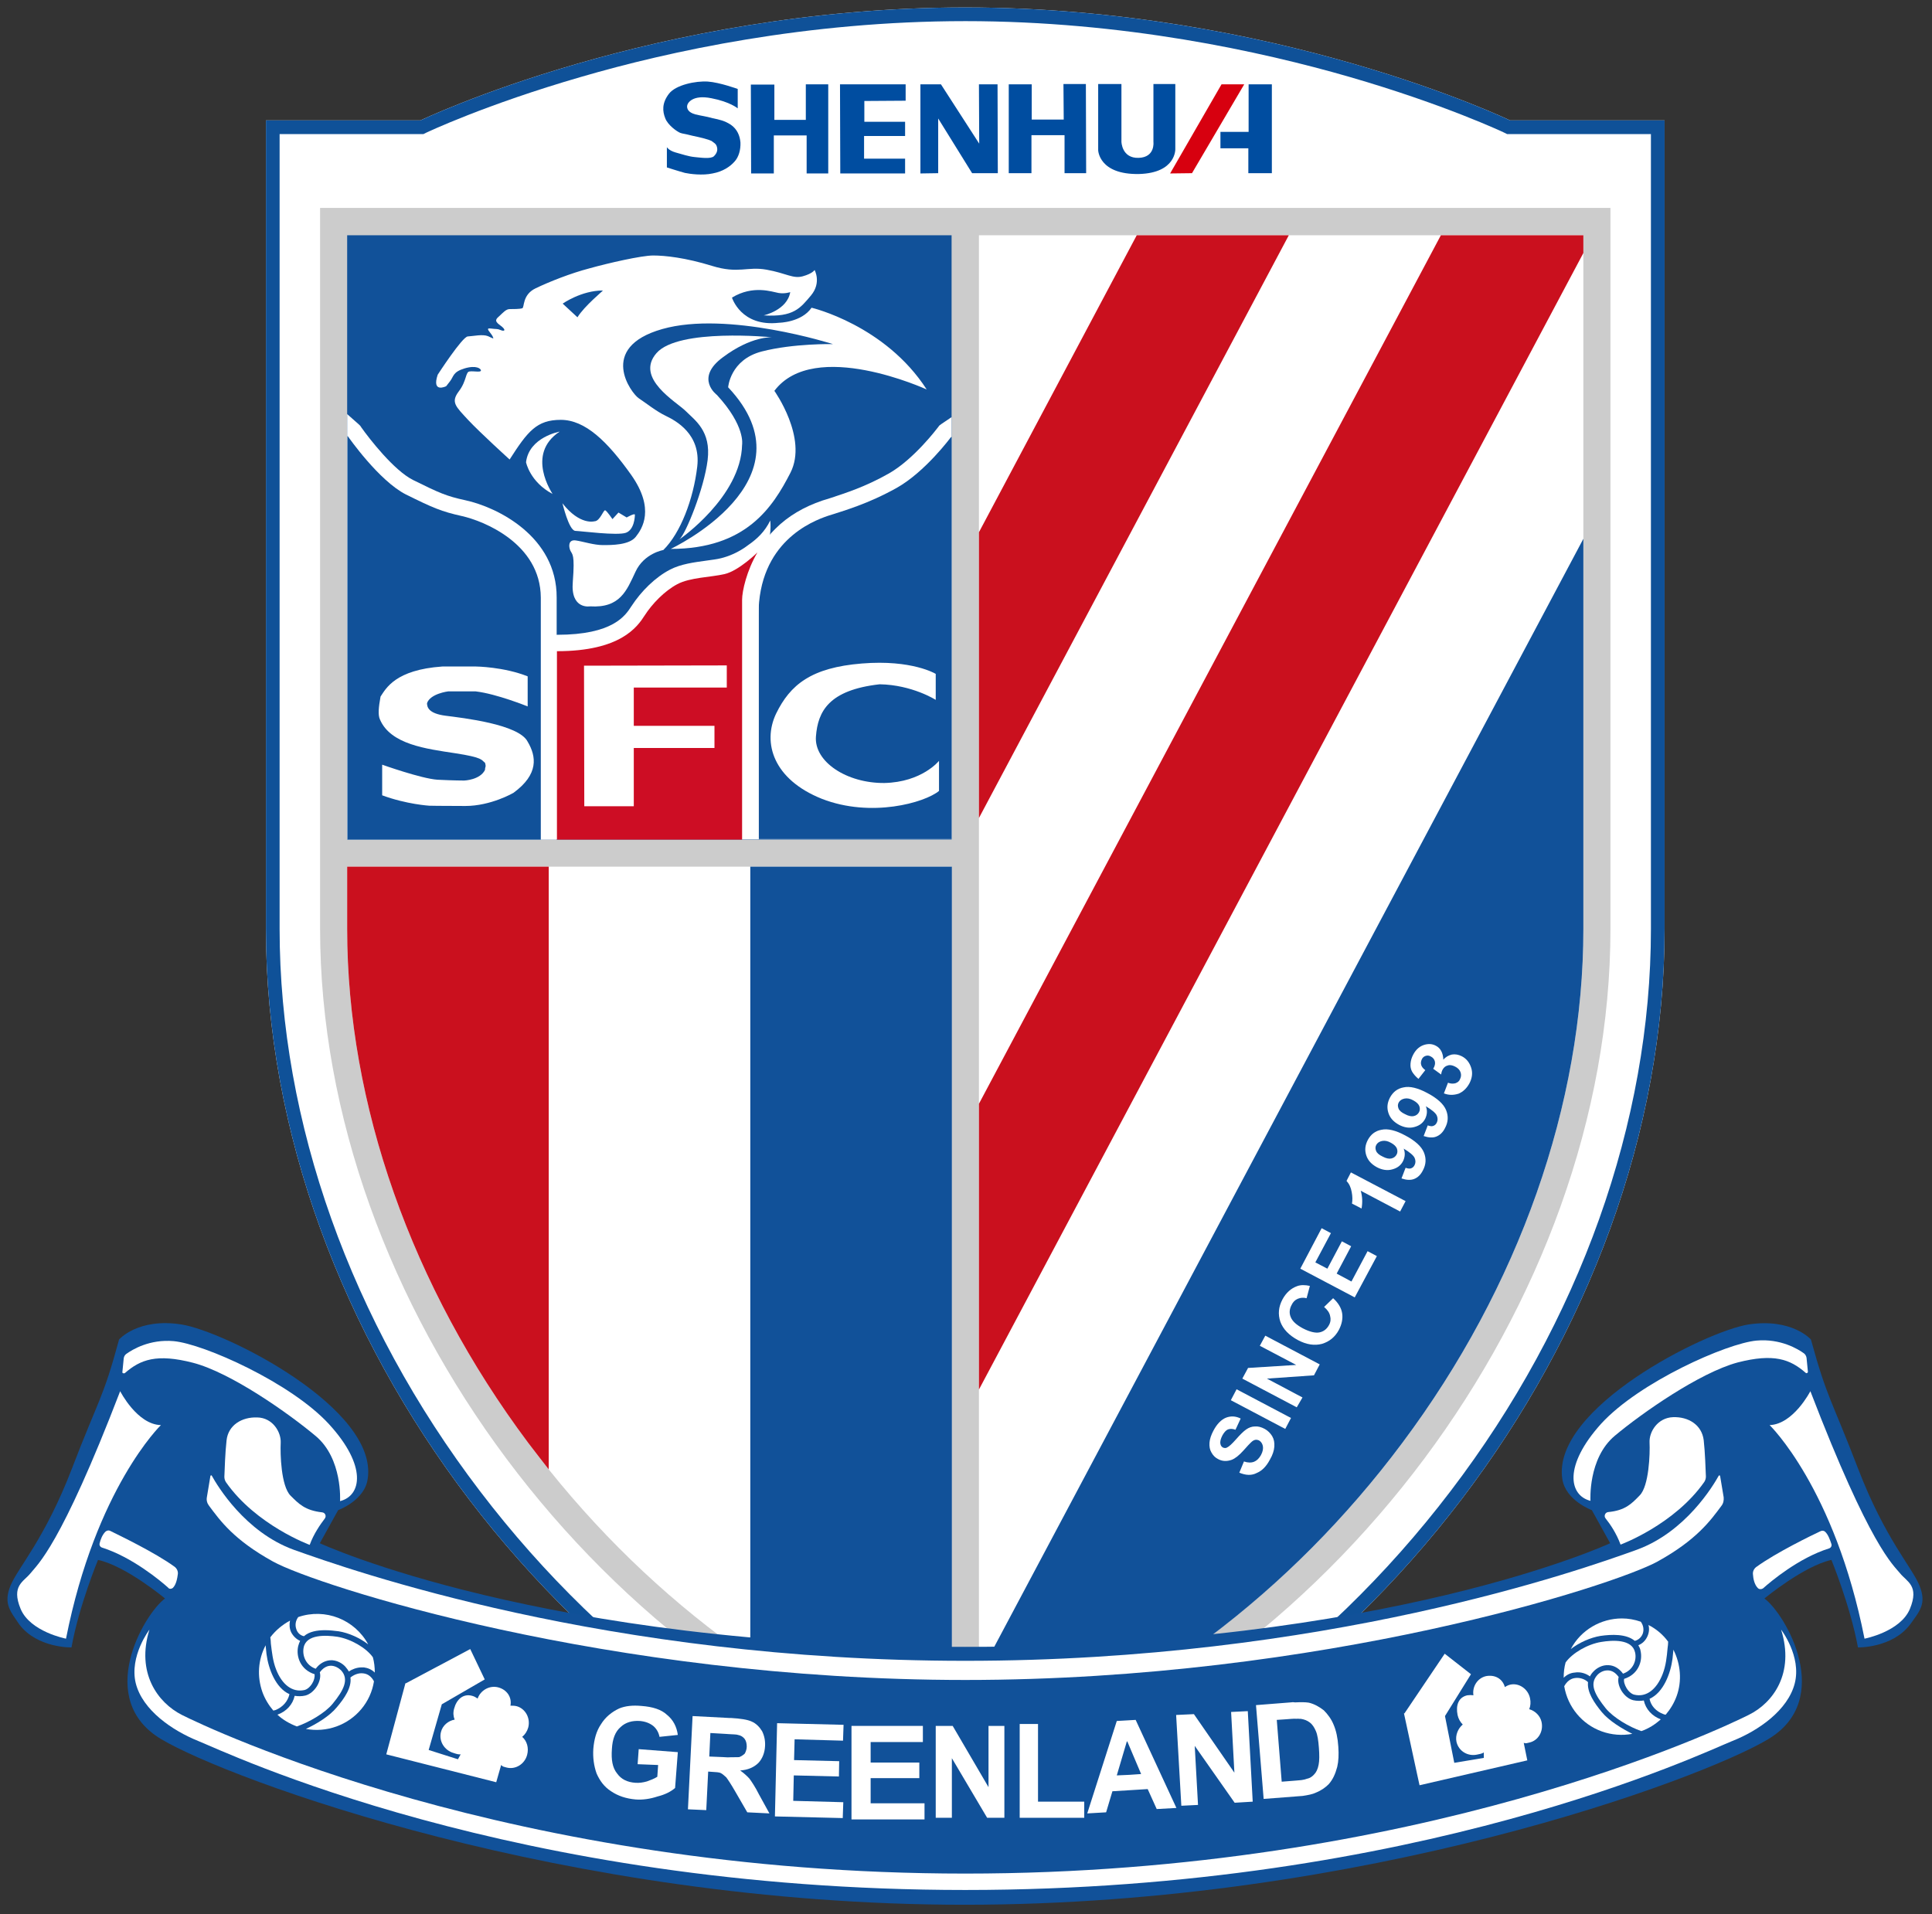
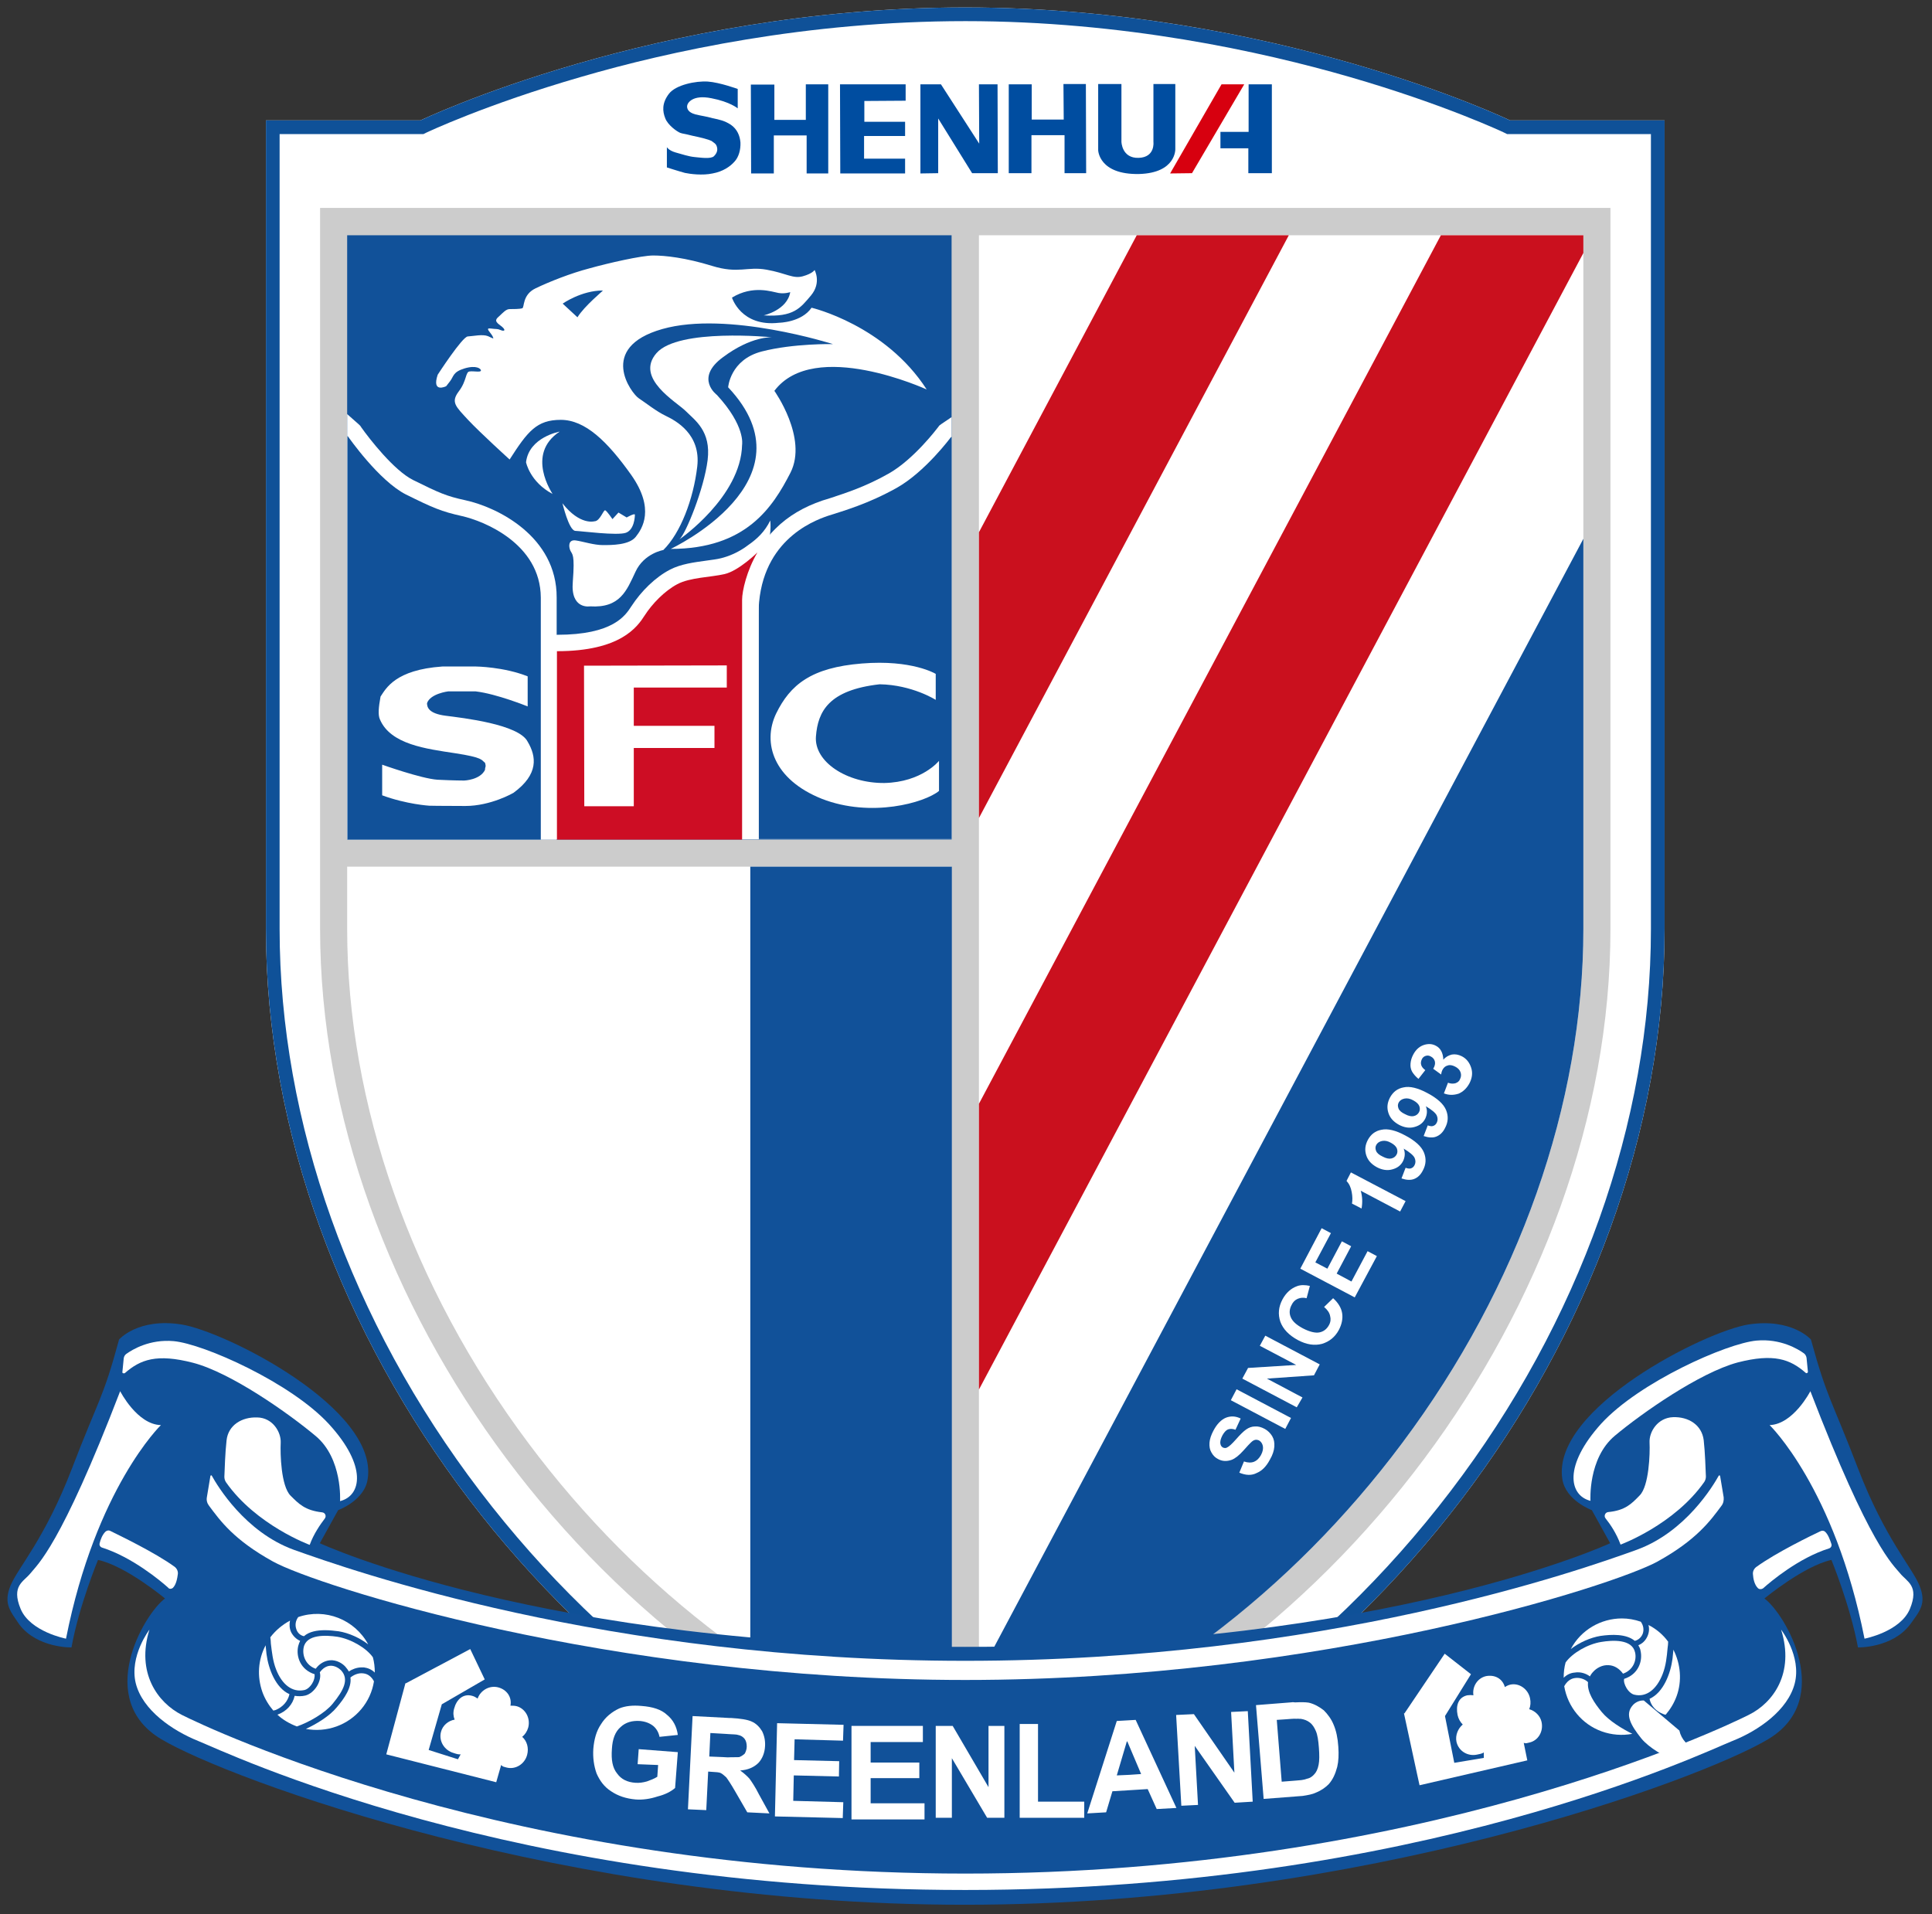
<svg xmlns="http://www.w3.org/2000/svg" version="1.1" id="图层_1" x="0" y="0" xml:space="preserve" width="254.307" height="252">
  <rect width="100%" height="100%" fill="#333333" stroke="none" />
  <style type="text/css" id="style2">.st0{fill:#fff}.st3{fill:#ca101e}.st4{fill:#115199}.st6,.st8{fill-rule:evenodd;clip-rule:evenodd;fill:#004da0}.st8{fill:#fff}</style>
  <g id="g163" transform="matrix(.36 0 0 .36 -16.943 -18.134)">
    <g id="g91">
      <g id="g28">
        <g id="g10">
          <path class="st0" d="M599.2 94.4S513.3 53.1 400 53.1c-113.3 0-199.2 41.3-199.2 41.3h-56.5v295.7c0 148.7 113 295.4 255.7 337 142.7-41.6 255.7-188.3 255.7-337V94.4z" id="path4" style="fill:#fff" />
          <path d="M400 58.1c57.9 0 108.3 11.1 140.5 20.4 34.9 10.1 56.4 20.3 56.6 20.4l1 .5h52.6v290.7c0 70.6-26 143.6-73.3 205.6C530.7 657 467.7 701.8 400 721.9c-67.7-20.1-130.7-64.9-177.4-126.2-47.3-62-73.3-135.1-73.3-205.6V99.4h52.6l1-.5c.2-.1 21.7-10.3 56.6-20.4 32.2-9.4 82.6-20.4 140.5-20.4m0-5c-113.3 0-199.2 41.3-199.2 41.3h-56.5v295.7c0 148.7 113 295.4 255.7 337 142.7-41.6 255.7-188.3 255.7-337V94.4h-56.5S513.3 53.1 400 53.1z" id="path6" style="fill:#0f5198" />
          <path d="M164.1 126.4V390c0 136.9 103.2 274.6 235.9 316.3C532.7 664.7 635.9 527 635.9 390.1V126.4Z" id="path8" style="fill:#ccc" />
        </g>
        <path class="st0" d="M405 136.4h221v253.7c0 64-23.5 130.8-66.2 187.9-40.8 54.7-95.6 95.7-154.8 116.3Z" id="path12" style="fill:#fff" />
        <path class="st3" id="polygon14" style="fill:#ca101e" d="M405 245v104.5l113.3-213.1h-55.6z" />
        <path class="st3" id="polygon16" style="fill:#ca101e" d="M573.9 136.4 405 454v104.5l221-415.6v-6.5z" />
        <path class="st4" d="M626 390.1V247.4L405 663.1v31.2c59.3-20.5 114-61.6 154.8-116.3 42.7-57.1 66.2-123.9 66.2-187.9Z" id="path18" style="fill:#115199" />
        <path class="st4" id="rect20" style="fill:#115199" d="M174 136.4h221v221H174z" />
        <path class="st0" d="M174 367.3v22.8c0 64 23.5 130.8 66.2 187.9 40.8 54.7 95.6 95.7 154.8 116.3v-327z" id="path22" style="fill:#fff" />
-         <path class="st3" d="M247.7 587.7V367.3H174v22.8c0 64 23.5 130.8 66.2 187.9 2.5 3.3 5 6.5 7.5 9.7z" id="path24" style="fill:#ca101e" />
        <path class="st4" d="M321.4 656.6c23.2 16 48 28.8 73.7 37.7v-327h-73.7z" id="path26" style="fill:#115199" />
      </g>
      <g id="g42">
        <path class="st0" d="M217.2 233.3c-6.9-1.5-9.4-2.6-19.1-7.4-7-3.5-16-15.1-18.9-19.2l-.4-.6-.5-.5-4.3-3.8v155.6h76.6v-88.5c.1-22.4-21.8-33.1-33.4-35.6z" id="path30" style="fill:#fff" />
        <path class="st4" d="M216 239.1c-7.6-1.7-10.6-3-20.5-7.9-9.9-5-21.1-21.1-21.1-21.1l-.3-.3v147.6h70.7v-88.5c-.1-19.9-21.2-28.1-28.8-29.8Z" id="path32" style="fill:#115199" />
        <path class="st0" d="M395 357.4V202.9l-3.7 2.5-.8.6-.6.8c-.1.1-8.7 11.6-18 16.8-8.5 4.8-15.5 7-21.2 8.9-1 .3-2 .6-2.9.9-6.8 2.3-12.6 5.7-17.2 10.3-8.1 8-12.3 18.6-12.3 31.7v81.9H395Z" id="path34" style="fill:#fff" />
        <path class="st4" d="M395 357.4V210.1l-.3.2s-9.3 12.6-19.8 18.5c-10.6 5.9-19.2 8.3-25.1 10.2-5.9 2-25.4 9.6-25.4 36.3v81.9H395Z" id="path36" style="fill:#115199" />
        <path class="st0" d="M310.7 254.5c-1.5.4-3.5.6-5.5.9-4.3.6-9.2 1.2-13.2 3.3-5.2 2.7-10.4 7.7-14.1 13.4-2.2 3.4-6.7 10.4-27.1 10.4h-5.9V357.3h79.6v-87.7c0-2.1-1-6.4 1.8-15.4 0 0 3.1-6.7 2.4-13.5-2 4.1-4.8 6.7-7.8 8.8-4 3.1-7.8 4.4-10.2 5z" id="path38" style="fill:#fff" />
        <path d="M294.7 264c-4.7 2.5-9.2 7.2-11.9 11.4-2.7 4.2-8.8 13.1-32.1 13.1v68.9h67.7v-87.7c0-3.2 1.7-10.7 5.6-17.3 0 0-6.8 6.7-12 7.9-5.2 1.2-12.6 1.2-17.3 3.7z" id="path40" style="fill:#cd0d24" />
      </g>
      <g id="g52">
        <path id="XMLID_88_" class="st6" d="M316.8 90s-2.8-2.4-9.6-3.7c-6.9-1.4-8.8 1.7-8.9 2.8-.1 1 .4 2.4 3 3.1 2.5.6 3.9.7 6.3 1.4 2.5.5 4.4.9 6.7 2.4 2.3 1.6 3.3 4 3.5 6.5.1 2.6-.6 5.3-2.2 7-1.6 1.8-4.2 3.6-8 4.3-3.7.8-8.2.2-10.1-.2-1.9-.5-6.6-2-6.6-2v-7.4s.7 1.2 3.1 1.9c2.5.7 4.9 1.5 7 1.7 2.2.2 5.9.8 7.1-.3 1.2-1.2 1.4-2.3 1.1-3.4-.3-1.2-1.1-1.5-2-2.2-1-.5-3.6-1.2-7-1.9-3.5-.9-3-.6-4.3-1-1.2-.4-4.7-2.9-5.6-5.4-1-2.5-1.3-5.5 1.4-9 2.5-3.2 9.8-4.7 14.2-4.4 4.3.3 10.9 2.7 10.9 2.7z" style="clip-rule:evenodd;fill:#004da0;fill-rule:evenodd" />
        <path id="XMLID_87_" class="st6" style="clip-rule:evenodd;fill:#004da0;fill-rule:evenodd" d="M341.7 94.2v-13h8.2v32.6H342V99.9h-12v13.9h-8.3l-.1-32.5h8.6v12.9z" />
        <path id="XMLID_86_" class="st6" style="clip-rule:evenodd;fill:#004da0;fill-rule:evenodd" d="M363.1 87.3v7.6H378v5.2h-15v8.3h15v5.4h-23.7l-.1-32.6h24v6z" />
        <path id="XMLID_85_" class="st6" style="clip-rule:evenodd;fill:#004da0;fill-rule:evenodd" d="M390.1 93.7v20l-6.5.1V81.2h7.5l14 21.7-.1-21.7h6.8l.1 32.5h-9.4z" />
        <path id="XMLID_84_" class="st6" style="clip-rule:evenodd;fill:#004da0;fill-rule:evenodd" d="m436 94.1-.1-13h8.2l.1 32.6h-7.9V99.8h-12.1v13.9h-8.3V81.2h8.4v12.9z" />
        <path id="XMLID_83_" class="st6" d="M448.6 81.1h8.5v21.1s.1 6.1 6.3 5.9c6.1-.2 5.4-5.8 5.4-5.8V81.1h8v23.8s.3 8.7-13.2 9.1c-14.8.3-15-8.7-15-8.7z" style="clip-rule:evenodd;fill:#004da0;fill-rule:evenodd" />
        <path id="XMLID_82_" style="clip-rule:evenodd;fill:#d7000f;fill-rule:evenodd" d="m474.9 113.8 18.8-32.6h8.3l-19.1 32.5z" />
        <path id="XMLID_12_" class="st6" style="clip-rule:evenodd;fill:#004da0;fill-rule:evenodd" d="M503.5 113.7v-9.1h-10.2v-6h10.3V81.2h8.5v32.5z" />
      </g>
      <g id="g89">
        <g id="g72">
          <path class="st0" d="m500.2 588.9 1.7-4.1c1.4.5 2.7.5 3.7.1s1.8-1.2 2.5-2.4c.7-1.3.9-2.4.7-3.4-.2-.9-.7-1.6-1.4-2-.5-.2-.9-.3-1.4-.2-.5.1-1 .4-1.6 1-.4.4-1.3 1.3-2.6 2.8-1.7 1.9-3.1 3-4.4 3.5-1.7.6-3.4.6-5-.3-1-.5-1.8-1.3-2.4-2.4-.6-1-.8-2.2-.7-3.6.1-1.3.6-2.8 1.4-4.3 1.3-2.5 2.9-4.1 4.6-4.8 1.8-.7 3.6-.6 5.4.3l-1.9 4.1c-1.1-.4-2-.4-2.8-.1-.7.3-1.4 1.1-2 2.2-.6 1.2-.9 2.2-.7 3.1.1.6.4 1 .9 1.3.5.2 1 .3 1.5 0 .7-.3 1.8-1.3 3.3-3 1.5-1.7 2.7-2.9 3.7-3.6 1-.7 2.1-1.1 3.2-1.1 1.1-.1 2.3.2 3.6.9 1.1.6 2 1.5 2.7 2.6.7 1.2.9 2.4.8 3.9-.1 1.4-.6 3-1.6 4.7-1.3 2.5-2.9 4.1-4.8 4.9-1.9 1-4 .9-6.4-.1z" id="path54" style="fill:#fff" />
          <path class="st0" d="m517 572.9-19.9-10.5 2.1-4 19.9 10.5z" id="path56" style="fill:#fff" />
          <path class="st0" d="m521.2 565-19.9-10.5 2.1-3.9 17.6-1.1-13.3-7 2-3.7 19.9 10.5-2.1 4-17.2 1.2 13 6.9z" id="path58" style="fill:#fff" />
          <path class="st0" d="m531.2 528.3 3.3-3.2c1.9 1.7 3 3.6 3.3 5.5.3 1.9-.1 4-1.2 6.1-1.4 2.6-3.5 4.3-6.2 5.1-2.7.7-5.6.3-8.8-1.4-3.3-1.8-5.4-4-6.4-6.7-.9-2.7-.7-5.4.8-8.2 1.3-2.4 3.1-4 5.3-4.8 1.3-.5 2.9-.5 4.7-.1l-1.2 4.5c-1.2-.3-2.2-.2-3.2.2s-1.8 1.2-2.3 2.3c-.8 1.5-.9 3-.3 4.4.6 1.5 2 2.8 4.4 4.1 2.5 1.3 4.6 1.8 6.1 1.5 1.5-.3 2.7-1.2 3.5-2.7.6-1.1.7-2.2.4-3.3-.2-1.1-.9-2.2-2.2-3.3z" id="path60" style="fill:#fff" />
          <path class="st0" d="m542.4 524.8-19.9-10.5 7.8-14.8 3.4 1.8L528 512l4.4 2.3 5.3-10 3.4 1.8-5.3 10 5.4 2.9 5.9-11.1 3.4 1.8z" id="path62" style="fill:#fff" />
          <path class="st0" d="m561 489.6-2 3.8-14.4-7.6c.6 2.1.7 4.2.3 6.5l-3.5-1.8c.2-1.2.2-2.6-.1-4.2-.3-1.7-.9-3-1.9-4.1l1.6-3.1z" id="path64" style="fill:#fff" />
          <path class="st0" d="m559.5 481.3 1.5-3.9c.8.3 1.5.4 2 .2.6-.2 1-.6 1.3-1.2.4-.8.4-1.7 0-2.6-.4-.9-1.8-2.1-4-3.4.6 1.5.5 3-.2 4.5-.8 1.6-2.1 2.6-4 3.1-1.8.5-3.7.2-5.6-.8-2-1.1-3.3-2.5-3.9-4.4-.6-1.9-.4-3.7.6-5.6 1.1-2 2.7-3.3 5-3.7 2.2-.5 5.2.2 8.7 2.1 3.6 1.9 5.9 4 6.8 6.2.9 2.2.8 4.4-.4 6.6-.8 1.6-1.9 2.6-3.2 3.1-1.3.5-2.8.4-4.6-.2zm-3.8-13c-1.2-.7-2.3-.9-3.3-.7-1 .2-1.7.7-2.1 1.4-.4.7-.4 1.4-.1 2.2.3.8 1.1 1.5 2.4 2.1 1.3.7 2.4.9 3.2.7.9-.2 1.5-.7 1.9-1.4.4-.7.4-1.5.1-2.3-.3-.7-1-1.4-2.1-2z" id="path66" style="fill:#fff" />
          <path class="st0" d="m567.6 465.8 1.5-3.9c.8.3 1.5.4 2 .2.6-.2 1-.6 1.3-1.2.4-.8.4-1.7 0-2.6-.4-.9-1.8-2.1-4-3.4.6 1.5.5 3-.2 4.5-.8 1.6-2.1 2.6-4 3.1-1.8.5-3.7.2-5.6-.8-2-1.1-3.3-2.5-3.9-4.4-.6-1.9-.4-3.7.6-5.6 1.1-2 2.7-3.3 5-3.7 2.2-.5 5.2.2 8.7 2.1 3.6 1.9 5.9 4 6.8 6.2.9 2.2.8 4.4-.4 6.6-.8 1.6-1.9 2.6-3.2 3.1-1.2.5-2.8.4-4.6-.2zm-3.7-13c-1.2-.7-2.3-.9-3.3-.7-1 .2-1.7.7-2.1 1.4-.4.7-.4 1.4-.1 2.2.3.8 1.1 1.5 2.4 2.1 1.3.7 2.4.9 3.2.7.9-.2 1.5-.7 1.9-1.4.4-.7.4-1.5.1-2.3-.3-.7-1-1.4-2.1-2z" id="path68" style="fill:#fff" />
          <path class="st0" d="m575 450.2 1.5-3.9c1 .4 1.9.4 2.7.2.8-.3 1.4-.7 1.7-1.5.4-.8.5-1.6.2-2.5-.3-.9-1-1.6-2-2.1s-1.9-.7-2.7-.4c-.8.2-1.4.7-1.8 1.4-.3.5-.5 1.1-.6 1.9l-2.9-2.1c.6-1 .8-1.9.6-2.7-.2-.8-.7-1.4-1.5-1.8-.7-.4-1.3-.4-1.9-.2-.6.2-1.1.6-1.4 1.3-.3.7-.4 1.3-.2 2s.7 1.3 1.5 1.9l-2.5 3.2c-1.1-.9-1.8-1.8-2.3-2.6-.5-.9-.7-1.9-.6-3 .1-1.1.4-2.2 1-3.3 1-1.9 2.4-3.1 4.2-3.6 1.5-.4 2.8-.3 4.1.4 1.7.9 2.6 2.6 2.7 5.1.8-1 1.9-1.6 3.1-1.9 1.2-.2 2.4 0 3.6.6 1.8.9 2.9 2.4 3.5 4.3.6 1.9.3 3.8-.7 5.7-1 1.8-2.3 3-3.9 3.7-1.9.6-3.6.6-5.4-.1z" id="path70" style="fill:#fff" />
        </g>
        <g id="g82">
          <path class="st0" d="M295.5 247.6s22.5-15.5 22.9-34.6c0 0 1.3-6.8-9.2-18.2 0 0-8.3-6.1 2.2-13.8 10.4-7.8 17.9-7.3 17.9-7.3s-34.2-3.4-42.2 5.8 7.3 17.8 10.7 21.2c3.4 3.4 9.3 7.3 8 17.9-1.3 10.5-8 27-10.3 29z" id="path74" style="fill:#fff" />
          <path class="st0" d="M251.7 208.2s-11.2 2-12.3 11.2c0 0 1.4 7.2 9.7 11.6 0-.1-10-14.5 2.6-22.8z" id="path76" style="fill:#fff" />
          <path class="st0" d="M257.4 244.5c2.4.1 15.3 1.8 18.5.7 3.1-1.1 3.3-5.9 3.3-6.6 0-.7-3 1-3 1l-3-1.8-2.2 2.4s-1.9-2.8-2.6-3.2c-.7-.4-1.9 4-4 4 0 0-5.3 1.6-11.7-6.6 0-.2 2.3 9.9 4.7 10.1z" id="path78" style="fill:#fff" />
          <path class="st0" d="M385.9 192.8c-15.2-23.6-42.1-29.9-42.1-29.9-3.7 5.4-11.9 5.5-11.9 5.5-13.9 1.6-17.2-9.2-17.2-9.2 7.7-4.7 14.7-2.1 17-1.7 2.3.4 4.3-.3 4.3-.3-1.1 6.6-9.7 8.5-9.7 8.5 11 .7 13.4-2.7 17.3-7.3 3.9-4.7 1.3-9.3 1.3-9.3s-.7 1.3-4.3 2.3c-3.6 1-6-1.1-13.2-2.4-7.2-1.3-10.3 1.6-20-1.4s-17.2-3.8-21.5-3.8c-4.3 0-16.5 2.8-23.3 4.7-6.9 1.8-14.7 4.9-19.7 7.3-5 2.4-4 7.1-4.9 7.3-.9.3-3.3.3-4.6.3-1.3 0-2.4 1.3-3.6 2.4-1.2 1.1-2.3 1.8.1 3.5s1.7 2.4.3 1.8c-1.4-.6-1.6-.3-3.7-.6-2.2-.3-.2 1.3.6 2.7.7 1.4.4 1-1.6.1-2-.8-5.4 0-7.4.1s-11 14-11 14c-2.3 6.9 3.1 4.2 3.1 4.2l1.4-1.8c1.4-1.8 1-3.4 5.3-4.7 4.3-1.3 6.1.1 6 .8-.1.7-2.6.1-4.1.3-1.6.1-1 3.4-4 7.3-3 4-1.1 5.5 3.4 10.4 4.6 4.9 15.2 14.5 15.2 14.5 6.6-10.3 9.9-14.5 18.7-14.5 8.9 0 17 7.8 25.8 20.2 8.7 12.4 4 19.6 1.6 22.6s-8.7 3-12 3c-3.3 0-7.2-1.3-9.9-1.7-2.7-.4-2.7 2.1-2 3.7.7 1.5 1.7 1.1.9 11.4-.9 10.3 6.3 9 6.3 9 11 .7 13.4-5.8 16.6-12.6 3.1-6.8 10.2-8 10.2-8 6.3-6.2 11-18.6 12.4-30.5 1.4-11.9-7.9-16.8-11.4-18.5-3.6-1.7-7.4-4.8-10-6.5-2.6-1.7-15.3-18.5 8.6-25.3 23.9-6.8 62.4 5.5 62.4 5.5s-14.4-.3-26 2.7-12.3 13.1-12.3 13.1c32.2 34.2-21 59.1-21 59.1 27.5 0 37.3-15.2 43.8-27.9 6.4-12.7-5.9-29.9-5.9-29.9 14.6-19.4 55.7-.5 55.7-.5zm-127.7-26.4-5.4-5s6.8-4.8 14.7-4.8c.1.1-6.7 5.6-9.3 9.8z" id="path80" style="fill:#fff" />
        </g>
        <g id="g87">
          <path id="XMLID_51_" class="st8" style="clip-rule:evenodd;fill:#fff;fill-rule:evenodd" d="M278.8 301.8v14h29.5v8.1h-29.5v21.3h-18.1l-.1-51.4 52.2-.1v8.1z" />
          <path id="XMLID_50_" class="st8" d="M389.2 306.3v-9.5s-8.6-5.3-27-3.8c-18.5 1.5-26.2 7.7-31.4 18.4-5 10.6-1 24 16.8 31.1 18 7 37.6 1.4 42.8-2.9v-11s-6.2 7.8-20 8.1c-13.8.1-25.7-7.8-25-17 .7-9.2 4.7-17 23.3-19.1 11.9.2 20.5 5.7 20.5 5.7" style="clip-rule:evenodd;fill:#fff;fill-rule:evenodd" />
          <path id="XMLID_49_" class="st8" d="M240 297.7v11s-11.3-4.6-19-5.5h-10.1s-6.5.8-7.7 4.3c0 1.5.6 3.8 6.8 4.6 6.2.8 26.8 3.1 30 9.5 3.2 5.4 4.1 11.9-5.2 18.7 0 0-8.2 4.8-17.6 4.8-9.4 0-13.2-.1-13.2-.1s-8.3-.5-17.2-3.8V330s14.3 5.1 20.2 5.5c5.9.3 9.8.3 9.8.3s5.8-.2 7.6-3.9c0-1.3.5-.9 0-2.6-1.4-1-.5-1.9-11-3.5s-23.5-3.2-27.4-12.3c-.8-1.7-.5-4.5.2-8.4 2-3 5.4-9.8 22.6-11h12.3s10.1.1 18.9 3.6" style="clip-rule:evenodd;fill:#fff;fill-rule:evenodd" />
        </g>
      </g>
    </g>
    <g id="g117">
      <path class="st4" d="M748.9 630.2c-2.7-6.7-12.6-17.1-22.5-42.9-9.9-25.8-11.2-25.3-17.2-47.1 0 0-6.9-7.9-22.8-5.5-15.9 2.5-72 30.7-68.1 56.5 1.2 7.9 10.8 11.4 10.8 11.4l6.7 12.1s-81.6 37.9-235.9 37.9S164 614.7 164 614.7l6.7-12.1s9.7-3.5 10.8-11.4c4-25.8-52.2-54-68.1-56.5-15.9-2.5-22.8 5.5-22.8 5.5-5.9 21.8-7.3 21.3-17.2 47.1-9.9 25.8-19.7 36.2-22.5 42.9-2.7 6.7 0 9.4 3.3 14.3 6.6 8.6 19 8.3 19 8.3 2.7-15.1 9.7-32 9.7-32 10.2 2.2 24.5 14.1 24.5 14.1-7.9 5.9-25.8 37-1.3 51.5 24.4 14.5 147.4 60.5 293.7 60.5 146.3 0 269.3-45.9 293.7-60.5 24.4-14.5 6.6-45.6-1.3-51.5 0 0 14.4-11.9 24.5-14.1 0 0 6.9 16.8 9.7 32 0 0 12.4.3 19-8.3 3.5-4.9 6.2-7.6 3.5-14.3z" id="path93" style="fill:#115199" />
      <g id="g115">
        <path class="st0" d="M124.5 590c-.1-.2-.4-.2-.5.1l-1.3 7.8c-.2 1.1.1 2.2.8 3.1 4.1 5.5 9.1 12.5 23.4 20.4 15.5 8.6 122.2 43.3 253.1 43.3 130.9 0 237.5-34.7 253.1-43.3 14.3-7.9 19.4-15 23.4-20.4.7-.9.9-2 .8-3.1l-1.3-7.8c0-.2-.4-.3-.5-.1-2 3.6-12.1 20.6-30 27.1-20.2 7.3-114.1 40.6-245.5 40.6s-225.3-33.4-245.5-40.6c-17.9-6.5-28-23.5-30-27.1z" id="path95" style="fill:#fff" />
        <path class="st0" d="M105.9 571.5c-8.7-.2-14.9-12.4-14.9-12.4-21.9 57-30.3 63.4-32.8 66.6-2.5 3.1-7.1 4.5-3.6 13 3.5 8.4 16.6 10.9 16.6 10.9 10.9-55.1 34.7-78.1 34.7-78.1z" id="path97" style="fill:#fff" />
        <path class="st0" d="M110.3 631c1.2-1.2 1.6-3.5 1.8-5.1.1-1-.4-2-1.2-2.6-7.3-5.3-20.3-11.5-23.5-13.1-.5-.3-1.2-.2-1.7.2-1.2 1.1-1.9 3-2.2 4.3-.2.7.2 1.4.9 1.6 11 3.5 21.3 12.1 24.1 14.6.4.6 1.2.6 1.8.1z" id="path99" style="fill:#fff" />
        <path class="st0" d="M92.7 552.5c5.7-5 11.7-7.2 24.9-3.8 13.9 3.6 35 18.5 44.9 26.8 9.9 8.3 8.9 23.8 8.9 23.8 7.9-2 9.9-12.9-4-28.1-13.9-15.2-45.9-29.4-56.8-30.4-8.8-.8-15.2 3.1-17.4 4.7-.5.4-.8.9-.9 1.6l-.5 5.1c0 .3.5.5.9.3z" id="path101" style="fill:#fff" />
        <path class="st0" d="M141.1 568.7c-5.6-.2-10.6 2.8-11.2 8.4-.5 4.4-.7 10.7-.8 13.3 0 .7.2 1.4.6 2 11 15.7 30.6 22.9 30.6 22.9 1.5-4.1 3.9-7.5 5.5-9.6.7-.9.2-2.2-1-2.3-6.2-.7-8.5-3.1-11.5-6.1-3.5-3.5-3.8-15.4-3.6-19.3.2-3.9-2.9-9.2-8.6-9.3z" id="path103" style="fill:#fff" />
        <path class="st0" d="M686.4 677.5c-8.9 4.5-120.4 58-286.4 58-166 0-277.5-53.5-286.4-58-8.9-4.5-16.8-15.4-11.9-31.2 0 0-7.4 9.7-5 19.6 2.5 9.9 13.4 17.3 22.8 21.1 9.4 3.7 114.5 54.5 280.5 54.5s271.1-50.8 280.5-54.5c9.4-3.7 20.3-11.2 22.8-21.1 2.5-9.9-5-19.6-5-19.6 5 15.9-2.9 26.8-11.9 31.2z" id="path105" style="fill:#fff" />
        <path class="st0" d="M741.8 625.7c-2.5-3.1-10.9-9.6-32.8-66.6 0 0-6.2 12.1-14.9 12.4 0 0 23.8 23 34.7 78.1 0 0 13.1-2.5 16.6-10.9 3.5-8.5-1.1-9.9-3.6-13z" id="path107" style="fill:#fff" />
        <path class="st0" d="M714.4 610.5c-.4-.4-1.1-.5-1.7-.2-3.2 1.5-16.2 7.8-23.5 13.1-.8.6-1.3 1.6-1.2 2.6.1 1.6.5 3.8 1.8 5.1.5.5 1.3.5 1.9.1 2.8-2.5 13-11.1 24.1-14.6.7-.2 1.1-.9.9-1.6-.5-1.5-1.2-3.5-2.3-4.5z" id="path109" style="fill:#fff" />
        <path class="st0" d="M628.6 599.2s-1-15.5 8.9-23.8 31.1-23.1 44.9-26.8c13.2-3.4 19.2-1.2 24.9 3.8.3.3.8 0 .8-.4l-.5-5.1c-.1-.6-.4-1.2-.9-1.6-2.2-1.6-8.6-5.5-17.4-4.7-10.9 1-42.9 15.2-56.8 30.4-13.8 15.3-11.8 26.2-3.9 28.2z" id="path111" style="fill:#fff" />
        <path class="st0" d="M635.1 603.3c-1.1.1-1.7 1.4-1 2.3 1.7 2.1 4 5.5 5.5 9.6 0 0 19.6-7.2 30.6-22.9.4-.6.6-1.3.6-2-.1-2.5-.3-8.9-.8-13.3-.7-5.6-5.6-8.6-11.2-8.4-5.6.2-8.8 5.3-8.6 9.3.2 4-.2 15.9-3.6 19.3-3 3.1-5.3 5.5-11.5 6.1z" id="path113" style="fill:#fff" />
      </g>
    </g>
    <g id="g161">
      <path id="XMLID_100_" class="st0" d="M606.2 675.4c.5-1.2.6-2.6.3-4-.7-3.4-4-5.7-7.2-5-.8.2-1.4.5-2 .9-.9-3.2-3.8-4.6-6.9-4-3.1.7-5.1 3.8-4.6 7-.7-.1-1.4-.1-2.2 0-3.3.7-4.3 3.7-3.6 7.2.3 1.4 1 2.6 1.9 3.5-1.7 1.4-2.8 3.9-2.3 6.3.8 3.5 4.2 5.4 7.5 4.7.9-.2 1.8-.3 2.5-.8v2l-10.8 1.8-3.4-17.1 9.5-15.3-9.6-7.5-14.7 21.8h-.2l4.8 22.2.9 4.1 39.4-9.1-1.3-6.4c.9.3 1 .1 2-.1 3.3-.7 5.3-4.1 4.5-7.6-.5-2.2-2.3-4-4.5-4.6z" style="fill:#fff" />
      <path id="XMLID_99_" class="st0" d="M238 685.5c1-.8 1.8-2 2.2-3.4.9-3.4-1-6.9-4.2-7.8-.8-.2-1.5-.2-2.3-.2.6-3.2-1.4-5.9-4.5-6.7-3.1-.8-6.4 1-7.5 4.1-.6-.4-1.2-.8-2-1-3.3-.9-5.7 1.3-6.6 4.7-.4 1.4-.3 2.8.2 4-2.3.4-4.4 2.1-5 4.5-.9 3.5 1.4 6.8 4.6 7.7.9.3 1.8.6 2.6.5l-1 1.8-10.7-3.4 4.8-16.7 15.7-9.1-5.3-11.1-23.5 12.5h-.2l-5.9 21.9-1.1 4.1 40.2 10.2 1.8-6.3c.7.7.9.6 1.9.9 3.3.9 6.7-1.2 7.6-4.6.7-2.6-.1-5.1-1.8-6.6z" style="fill:#fff" />
      <path id="XMLID_98_" class="st0" d="m280.2 695.5.4-5.5 14.3 1.1-1 13.1c-1.5 1.3-3.6 2.4-6.4 3.1-2.7.9-5.5 1.3-8 1.1-3.5-.3-6.5-1.3-9-3-2.5-1.6-4.1-3.8-5.3-6.5-1-2.8-1.4-5.8-1.2-9 .3-3.5 1.1-6.5 2.8-9 1.6-2.6 3.9-4.5 6.7-5.8 2.2-.9 4.9-1.2 8.1-.9 4.1.3 7.3 1.3 9.4 3.3 2.2 1.8 3.5 4.3 3.9 7.3l-6.7.7c-.3-1.6-1.1-3-2.3-4-1.3-1-2.8-1.6-4.8-1.8-2.9-.2-5.3.5-7.1 2.2-2 1.7-3 4.4-3.2 8-.3 4 .2 6.9 1.9 9 1.5 2.1 3.7 3.2 6.7 3.4 1.4.1 2.8-.1 4.2-.5 1.4-.5 2.7-1 3.8-1.7l.3-4.3z" style="fill:#fff" />
      <path class="st0" d="M324.6 706.6c-1.4-2.8-2.7-4.7-3.5-5.8-.9-1-2-2-3.4-3 2.9-.2 5.1-1.2 6.7-2.8 1.4-1.5 2.3-3.7 2.4-6.2.1-2-.3-3.8-1.1-5.4-1-1.6-2.2-2.8-3.8-3.5-1.5-.7-4.1-1.1-7.6-1.3h-.6l-13.4-.7-1.7 34.1 6.7.3.7-14.1 1.4.1c1.4.1 2.6.1 3.3.5.6.3 1.2.9 1.9 1.5.6.8 1.7 2.4 3.3 5.2l4.4 7.6 8.1.4zM313.1 693c-.6 0-1.2-.1-1.8-.1l-4.9-.2.4-8.6 5.2.3c.5 0 1.1.1 1.5.1 1.7.1 2.9.1 3.4.3 1.1.2 1.8.7 2.4 1.4.6.8.8 1.8.8 2.9 0 1-.4 1.9-.7 2.5-.6.6-1.3 1-2 1.3-.8.1-2.2 0-4.3.1z" id="path122" style="fill:#fff" />
      <path id="XMLID_95_" class="st0" style="fill:#fff" d="M384.5 687.4h-19.1v7.5h17.8v5.7h-17.8v9.2h19.7v5.9h-26.7v-34.2h26.1z" />
      <path id="XMLID_94_" class="st0" style="fill:#fff" d="m355.3 686.9-17.7-.5-.2 7.6 16.5.4-.1 5.6-16.5-.4-.2 9.3 18.3.5-.2 5.8-24.8-.6.8-34.1 24.3.6z" />
      <path id="XMLID_93_" class="st0" style="fill:#fff" d="M426.6 709.2h16.9v5.9h-23.6v-34.3h6.7z" />
      <path class="st0" d="m462.3 679.3-3.4.2-3.5.2-10.8 33.8 6.9-.4 2.3-7.7 6.5-.4 6.4-.4 3.3 7.3 7.2-.4zm-2.4 20.1-4.5.2 3.7-12.5.2.2 5 11.8z" id="path127" style="fill:#fff" />
      <path id="XMLID_90_" class="st0" style="fill:#fff" d="m498.4 698.6-1.2-22.2 6.1-.3 1.8 33.1-6.6.4-14.6-20.8 1.2 21.6-6.1.3-1.9-33.2 6.5-.3z" />
      <path id="XMLID_89_" class="st0" style="fill:#fff" d="M408.5 703.9v-22.4h5.8v33.6H408l-12.9-21.8v21.8h-5.9v-33.6h6.2z" />
      <path class="st0" d="M534.7 681.1c-.8-2-2.1-3.8-3.6-5.3-1.7-1.3-3.4-2.3-5.5-2.8-1.3-.2-2.9-.2-5-.1-.5-.1-1.1-.1-1.6 0l-12.7 1 2.8 34.3 13-1c.5 0 .8-.1 1.3-.1 1.9-.3 3.6-.6 4.8-1.2 2-.8 3.5-1.9 4.7-3.1 1.5-1.7 2.4-3.7 3.1-6.3.5-2.1.6-4.5.4-7.4-.2-3.2-.8-5.9-1.7-8zm-5.5 14.6c-.3 1.6-.9 2.8-1.6 3.5-.6.7-1.5 1.4-2.6 1.6-.5.2-1.2.4-2 .5-.6.1-1.4.1-2.2.2l-5.1.4-1.8-22.6 3-.2c1.7-.1 3.2-.3 4.3-.2.6-.1 1.1.1 1.4 0 1.3.2 2.4.6 3.3 1.3 1 .7 1.7 1.8 2.3 3.2.6 1.4.9 3.4 1.1 6.1.2 2.5.2 4.8-.1 6.2z" id="path131" style="fill:#fff" />
      <g id="g145">
        <path class="st0" d="M152.9 669.9c-5.1-2.3-7.7-9.3-8.4-14.7l-.3-3v-.2c-2.8 5.3-3.2 11.4-1.2 17.1.9 2.5 2.3 4.8 4 6.8.3-.1.5-.1.8-.2 2.7-1.1 4.5-3.2 5.1-5.8z" id="path133" style="fill:#fff" />
        <path class="st0" d="M180 662.3c-1.9-.3-3.7.6-4.8 1.5.5 3.7-2.2 7.6-5 10.9-2.7 3.3-7.6 6.2-11.3 7.9 3.7.7 7.6.4 11.2-.9 7.2-2.6 12.5-8.9 13.7-16.5-.9-1.7-2.2-2.7-3.8-2.9z" id="path135" style="fill:#fff" />
        <path class="st0" d="M168.7 673.4c4-4.9 6.1-8.9 3.1-12.2-.8-.8-2.3-1.8-4-1.7-1.4.1-2.7.9-3.8 2.4.4 1.5 0 3.3-1 5-1.1 1.8-2.7 3.1-4.3 3.5-1.3.3-2.6.3-3.9.1-.7 3.2-3 5.7-6.3 6.9 2 1.9 4.5 3.3 7.1 4.3 4.4-1.5 10.3-4.9 13.1-8.3z" id="path137" style="fill:#fff" />
        <path class="st0" d="M158.2 648.7c1.9-1.7 4.8-2.2 7.7-2.2 1.7 0 3.4.2 5 .4 3.7.6 7.7 2.4 10.8 4.8-4.9-9.1-15.7-13.4-25.6-10-1 1.4-1.2 2.9-.7 4.4.4 1.3 1.4 2.3 2.8 2.6z" id="path139" style="fill:#fff" />
        <path class="st0" d="M148 660.8c2.2 5.7 6 8.5 10.3 7.6 1-.2 2.1-1.1 2.9-2.4.7-1.1 1-2.4.9-3.4-5.1-1.6-6.9-6.4-6-10.3.2-.7.4-1.3.7-1.9-1.4-.6-2.6-1.8-3.3-3.2-.6-1.3-.7-2.8-.4-4.2-2.8 1.5-5.3 3.6-7.2 6.1.1.8.2 1.5.2 2.3.4 3.2.7 6.3 1.9 9.4z" id="path141" style="fill:#fff" />
        <path class="st0" d="M158.1 652.8c-.6 2.9.7 6.5 4.4 7.8 1.4-1.9 3.2-2.9 5.2-3.1 2.5-.2 4.6 1.2 5.6 2.3.5.6 1 1.2 1.3 1.8 1.2-.8 2.9-1.5 4.7-1.5h.8c1.5.2 2.9.8 4 1.9 0-1.9-.2-3.8-.7-5.6-2.5-3.5-8.1-6.7-13-7.5-4.1-.6-11.3-1-12.3 3.9z" id="path143" style="fill:#fff" />
      </g>
      <g id="g159">
        <path class="st0" d="M658.9 653.6v.3l-.3 3c-.7 5.4-3.3 12.4-8.4 14.7.5 2.6 2.4 4.6 5.1 5.6.3.1.5.2.8.2 1.7-2 3.1-4.3 4-6.8 2-5.5 1.5-11.7-1.2-17z" id="path147" style="fill:#fff" />
        <path class="st0" d="M632.7 676.4c-2.7-3.3-5.4-7.2-5-10.9-1-1-2.9-1.8-4.8-1.5-1.6.2-3 1.3-3.9 3 1.3 7.6 6.5 13.9 13.7 16.5 3.6 1.3 7.5 1.6 11.2.9-3.6-1.8-8.5-4.7-11.2-8z" id="path149" style="fill:#fff" />
-         <path class="st0" d="M648.1 672.2c-1.2.2-2.5.2-3.9-.1-1.6-.4-3.2-1.7-4.3-3.5-1-1.7-1.4-3.5-1-5-1.1-1.5-2.3-2.3-3.8-2.4h-.3c-1.6 0-3 .9-3.7 1.7-3 3.3-.9 7.2 3.1 12.2 2.8 3.4 8.6 6.8 13 8.3 2.6-.9 5-2.4 7.1-4.3-3.2-1.2-5.5-3.7-6.2-6.9z" id="path151" style="fill:#fff" />
+         <path class="st0" d="M648.1 672.2h-.3c-1.6 0-3 .9-3.7 1.7-3 3.3-.9 7.2 3.1 12.2 2.8 3.4 8.6 6.8 13 8.3 2.6-.9 5-2.4 7.1-4.3-3.2-1.2-5.5-3.7-6.2-6.9z" id="path151" style="fill:#fff" />
        <path class="st0" d="M644.8 650.4c1.3-.3 2.4-1.3 2.9-2.6.5-1.4.3-3-.7-4.4-2.3-.8-4.6-1.2-6.9-1.2-7.7 0-15 4.2-18.7 11.2 3.1-2.4 7.2-4.2 10.8-4.8 4.1-.6 9.5-.8 12.6 1.8z" id="path153" style="fill:#fff" />
        <path class="st0" d="M646.9 654c.9 3.9-.9 8.7-6 10.3-.2 1 .2 2.2.9 3.4.8 1.3 1.9 2.2 2.9 2.4 4.3 1 8.1-1.9 10.3-7.6 1.2-3.1 1.5-6.2 1.8-9.5.1-.8.2-1.5.2-2.3-1.9-2.6-4.4-4.7-7.2-6.1.4 1.4.2 2.9-.4 4.2-.7 1.5-1.8 2.6-3.3 3.2.4.7.7 1.3.8 2z" id="path155" style="fill:#fff" />
        <path class="st0" d="M628.4 663.4c.3-.6.7-1.2 1.3-1.8 1.1-1.2 3.2-2.5 5.6-2.3 2 .1 3.8 1.2 5.2 3.1 3.7-1.3 5.1-4.9 4.4-7.8-1.1-4.9-8.2-4.5-12.4-3.8-4.9.8-10.5 4-13 7.5-.5 1.8-.7 3.7-.7 5.6 1.1-1.1 2.5-1.8 4-1.9 2.2-.4 4.3.4 5.6 1.4z" id="path157" style="fill:#fff" />
      </g>
    </g>
  </g>
</svg>